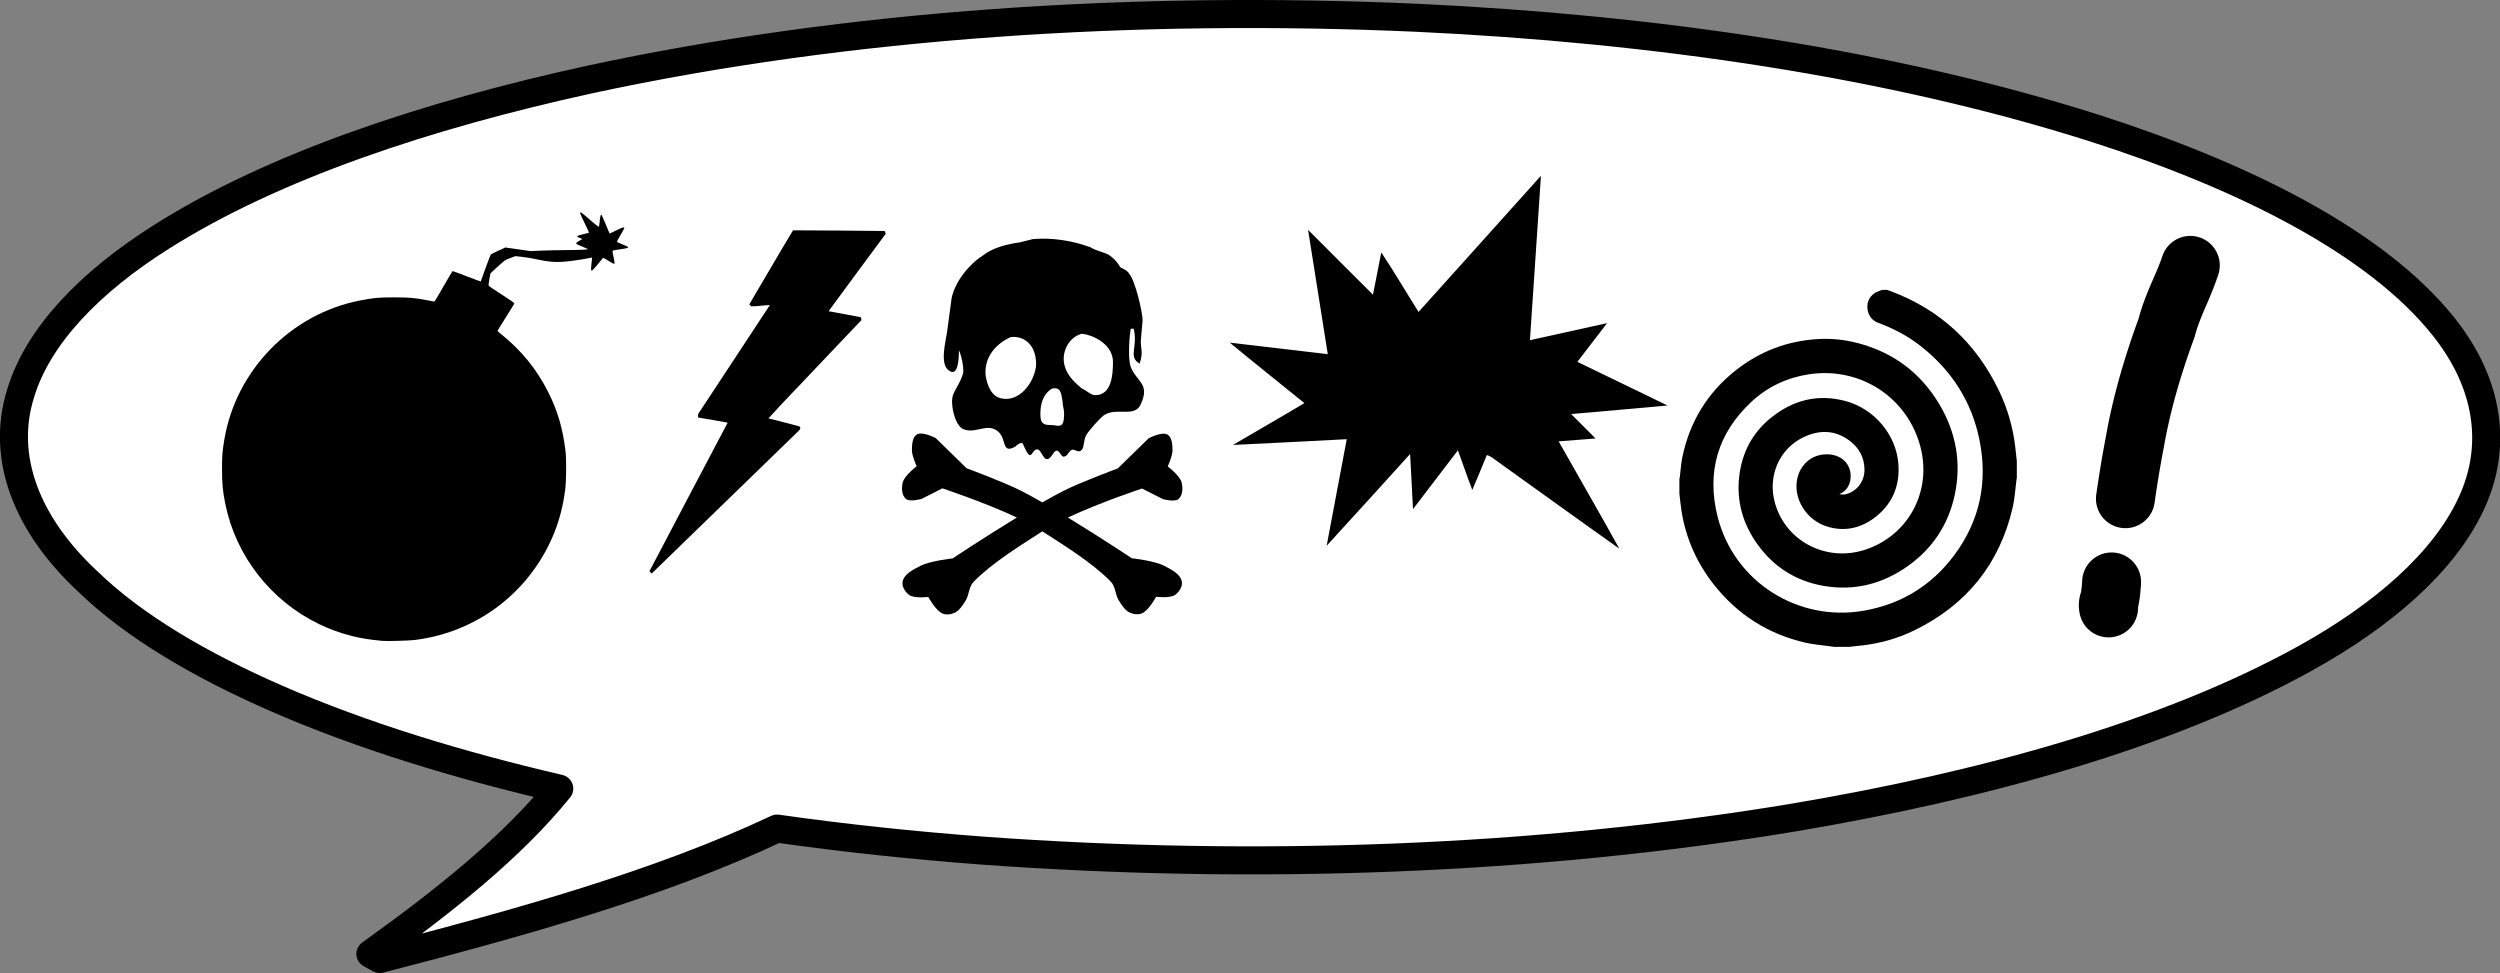
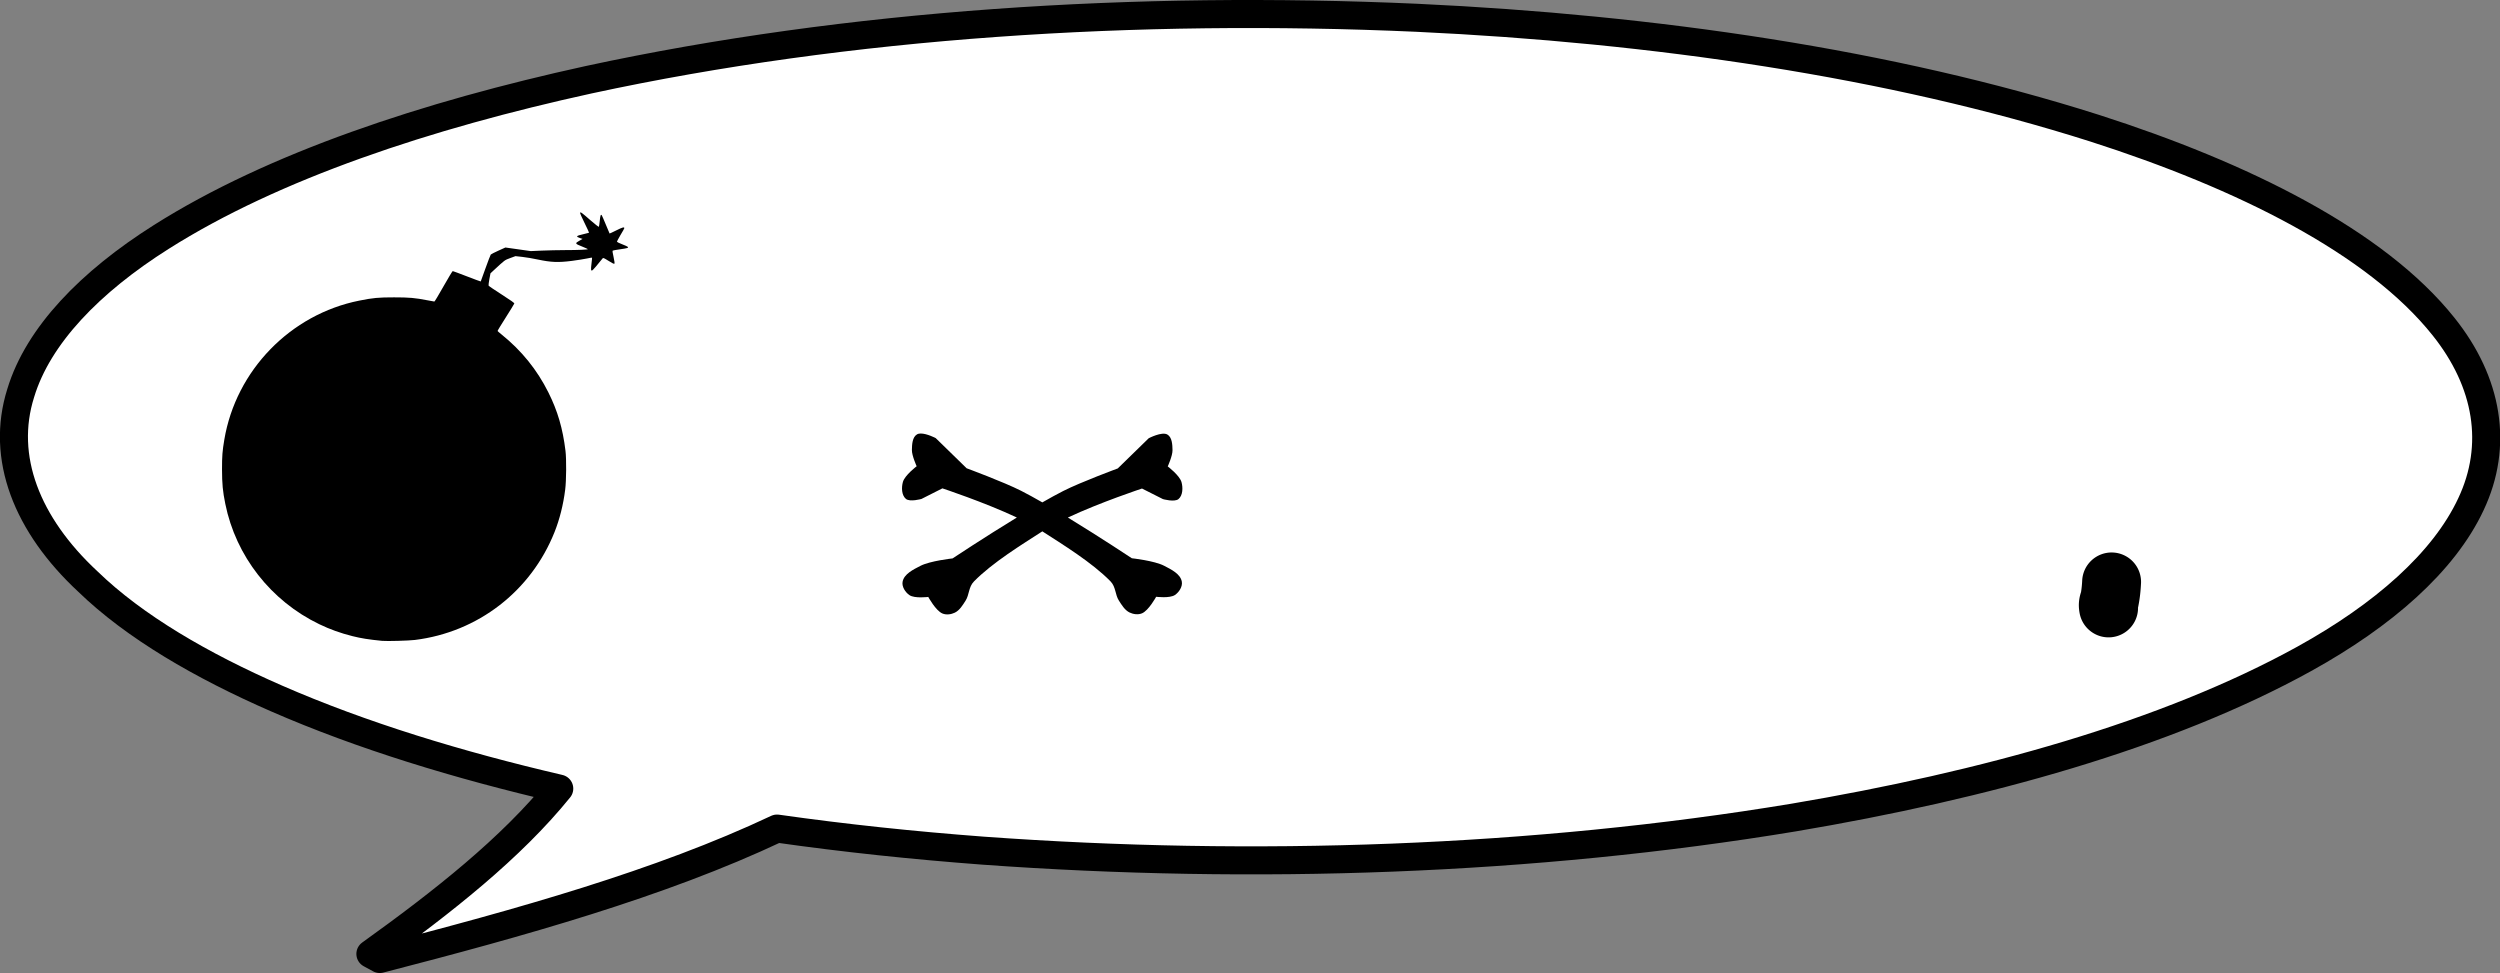
<svg xmlns="http://www.w3.org/2000/svg" xmlns:ns1="http://sodipodi.sourceforge.net/DTD/sodipodi-0.dtd" xmlns:ns2="http://www.inkscape.org/namespaces/inkscape" version="1.0" width="2082.287" height="810.449" viewBox="0 0 20822.869 8104.493" preserveAspectRatio="xMidYMid meet" id="svg5" ns1:docname="Comic FX 2 c.svg" ns2:version="0.92.1 r15371">
  <rect x="0" y="0" width="20822.869" height="8104.493" fill="#808080" stroke="none" />
  <defs id="defs9" />
  <ns1:namedview pagecolor="#ffffff" bordercolor="#666666" borderopacity="1" objecttolerance="10" gridtolerance="10" guidetolerance="10" ns2:pageopacity="0" ns2:pageshadow="2" ns2:window-width="1368" ns2:window-height="705" id="namedview7" showgrid="false" ns2:zoom="0.25680087" ns2:cx="886.88953" ns2:cy="472.26578" ns2:window-x="-8" ns2:window-y="-8" ns2:window-maximized="1" ns2:current-layer="svg5" fit-margin-top="0" fit-margin-left="0" fit-margin-right="0" fit-margin-bottom="0" />
  <path style="fill:#ffffff;fill-opacity:1;stroke:#000000;stroke-width:233.49;stroke-linecap:round;stroke-linejoin:round;stroke-miterlimit:4;stroke-dasharray:none;stroke-opacity:1" d="m 4902.364,664.296 c 2169.321,-468.788 4565.401,-620.382 6898.176,-516.204 1976.577,92.379 3945.122,378.369 5645.809,919.636 1233.944,395.324 2342.697,945.928 2905.814,1651.812 371.789,464.856 459.658,990.647 228.648,1480.316 -226.286,484.023 -732.708,925.29 -1386.061,1286.708 -1148.908,634.88 -2671.968,1055.757 -4253.607,1322.582 -2170.739,359.942 -4499.735,439.304 -6752.201,276.162 -578.706,-43.488 -1152.688,-103.684 -1716.749,-184.026 -972.226,458.957 -2140.032,784.504 -3308.782,1086.466 -19.369,-10.813 -59.052,-31.941 -78.421,-42.505 603.272,-432.424 1173.474,-882.787 1573.136,-1376.879 C 3815.814,6372.3 3011.767,6126.85 2303.62,5817.765 1677.2,5544.063 1120.225,5220.236 731.901,4843.83 223.112,4371.112 2.968,3810.68 172.564,3273.834 317.595,2793.991 752.687,2346.825 1343.204,1973.859 2278.582,1381.976 3555.047,959.622 4902.364,664.296" id="path7024" ns2:connector-curvature="0" />
  <g id="layer1" transform="matrix(0.416,0,0,0.416,1709.866,1629.757)" style="fill:#000000;stroke:none;fill-opacity:1">
    <path d="m 3545,8914 c -273,-27 -425,-51 -599,-95 -241,-61 -448,-135 -664,-239 C 1313,8113 612,7216 401,6172 c -52,-255 -65,-399 -66,-692 0,-269 7,-366 46,-595 233,-1386 1323,-2509 2704,-2784 272,-55 383,-65 695,-65 304,0 418,10 669,59 69,14 131,25 138,25 6,0 89,-137 183,-305 95,-168 178,-305 184,-305 6,0 135,48 285,106 150,58 274,104 276,102 1,-2 44,-120 95,-263 51,-143 99,-267 106,-276 8,-8 77,-44 153,-78 l 140,-63 254,36 253,36 225,-10 c 123,-5 332,-10 465,-10 250,0 454,-9 454,-19 0,-3 -50,-26 -110,-50 -153,-61 -154,-65 -56,-121 l 60,-34 -47,-15 c -97,-33 -86,-46 68,-81 55,-12 103,-24 107,-27 4,-2 -35,-90 -88,-195 -52,-105 -93,-197 -90,-205 9,-22 33,-4 214,155 85,74 157,130 162,126 4,-5 12,-58 18,-118 11,-111 20,-137 40,-114 5,7 43,92 82,188 39,96 73,176 75,178 1,2 62,-27 135,-63 124,-62 160,-72 160,-44 0,6 -34,68 -76,136 -41,69 -73,131 -71,137 3,6 50,29 106,50 56,21 106,45 112,52 16,20 -13,28 -163,49 -69,10 -132,21 -139,25 -9,6 -5,37 16,130 18,85 24,125 16,133 -7,7 -43,-11 -116,-57 -91,-57 -109,-65 -118,-52 -99,126 -203,246 -214,246 -23,0 -24,-22 -10,-141 8,-63 13,-116 11,-118 -2,-2 -48,5 -101,17 -54,12 -190,33 -303,48 -274,35 -415,29 -676,-26 -100,-22 -242,-46 -318,-54 l -136,-15 -106,39 c -114,43 -97,30 -335,250 l -59,55 -22,116 c -12,64 -19,123 -16,130 3,8 121,88 262,178 190,122 256,169 253,181 -2,9 -79,134 -171,279 -92,144 -166,266 -164,271 2,4 39,37 83,72 399,322 709,706 934,1157 186,372 288,720 343,1171 20,161 17,602 -6,775 -38,305 -112,596 -213,850 -472,1185 -1534,2005 -2798,2161 -122,15 -559,27 -650,18 z" id="path2" ns2:connector-curvature="0" style="stroke:none;fill:#000000;fill-opacity:1" />
  </g>
-   <path ns2:connector-curvature="0" d="m 16798.422,3840.632 c 0,46.456 0,92.913 0,139.37 -1.179,6.796 -2.59,13.565 -3.497,20.397 -10.031,75.574 -13.833,152.581 -30.964,226.503 -109.209,471.289 -384.805,811.457 -818.625,1023.279 -132.991,64.939 -274.043,105.788 -421.239,124.008 -39.738,4.918 -79.58,8.983 -119.372,13.447 -43.362,0 -86.715,0 -130.078,0 -9.101,-1.361 -18.188,-2.767 -27.293,-4.065 -70.093,-9.963 -141.348,-14.863 -210.075,-30.714 -311.2,-71.781 -566.313,-234.079 -763.544,-485.48 -141.003,-179.72 -231.375,-382.477 -267.779,-608.409 -7.948,-49.324 -12.204,-99.246 -18.156,-148.888 0,-40.268 0,-80.528 0,-120.787 1.252,-5.199 3.031,-10.335 3.684,-15.607 6.869,-55.076 9.722,-110.969 20.932,-165.139 61.329,-296.306 210.017,-539.794 448.529,-726.791 199.404,-156.342 426.498,-242.273 679.323,-257.566 113.147,-6.846 225.327,4.954 335.122,33.835 294.31,77.415 521.167,247.059 676.832,507.697 140.178,234.687 186.417,488.828 128.899,757.224 -52.617,245.53 -183.167,443.733 -387.613,589.753 -210.978,150.684 -446.568,211.568 -703.554,167.362 -229.333,-39.452 -414.592,-155.775 -550.818,-345.085 -121.35,-168.632 -176.626,-357.734 -153.098,-565.309 22.611,-199.545 110.479,-367.243 268.386,-493.147 180.986,-144.297 385.218,-196.905 612.551,-137.51 243.929,63.733 429.061,282.197 445.402,531.002 11.188,170.365 -45.935,317.075 -179.688,426.838 -118.446,97.187 -254.068,134.443 -404.916,91.67 -183.041,-51.901 -290.312,-234.388 -259.676,-394.427 21.105,-110.244 109.708,-215.107 259.685,-210.107 80.215,2.668 165.42,49.306 183.449,145.894 12.313,66.001 -7.132,143.081 -78.763,179.674 -3.978,2.033 -7.69,4.6 -11.523,6.923 19.857,3.094 38.835,3.893 56.328,-0.817 89.493,-24.09 152.059,-105.752 152.268,-200.997 0.218,-102.186 -44.537,-184.619 -124.743,-244.55 -118.314,-88.413 -247.603,-91.942 -378.376,-30.941 -207.603,96.842 -306.99,328.299 -241.411,554.775 91.144,314.761 423.871,487.585 743.496,386.814 358.096,-112.911 564.175,-477.976 468.149,-854.619 -105.48,-413.69 -499.952,-673.058 -927.579,-609.026 -182.415,27.32 -344.927,102.948 -479.855,228.381 -283.29,263.351 -376.833,588.755 -282.382,960.662 137.319,540.72 670.394,877.603 1220.401,779.844 308.727,-54.877 559.87,-208.546 747.52,-458.632 215.723,-287.495 283.648,-611.829 212.48,-963.275 -64.473,-318.354 -230.119,-576.071 -483.965,-777.363 -108.534,-86.067 -229.756,-149.768 -359.472,-198.021 -53.434,-19.876 -82.941,-61.414 -89.383,-116.895 -6.043,-52.069 13.32,-96.524 55.82,-127.433 18.692,-13.592 42.464,-20.193 63.932,-29.97 13.937,0 27.874,0 41.811,0 12.313,4.138 24.776,7.876 36.921,12.467 411.512,155.58 709.224,434.75 898.363,830.457 69.861,146.175 114.326,300.398 133.608,461.544 4.849,40.541 9.05,81.163 13.546,121.749 z" id="path4488" style="fill:#000000;fill-opacity:1;stroke:none;stroke-width:4.646" />
-   <path style="fill:#000000;fill-opacity:1;stroke:none;stroke-width:11.223" d="m 7368.552,1923.956 c -254.31,-2.357 -508.734,-5.163 -763.27,-5.724 -123.451,204.369 -242.526,411.432 -364.295,616.924 4.04,4.04 12.007,12.346 16.05,16.387 52.073,0.112 103.588,-8.866 155.55,-10.887 -192.586,291.348 -383.601,583.592 -576.187,875.052 -11.782,18.966 -32.322,38.381 -19.078,62.398 81.478,12.57 162.507,27.833 243.537,42.423 -216.939,412.667 -435.898,824.323 -651.602,1237.551 4.602,4.713 13.917,14.253 18.518,19.079 405.932,-393.924 811.528,-788.073 1217.462,-1181.884 12.345,-11.784 31.312,-28.057 12.681,-43.882 -85.855,-21.661 -170.811,-46.351 -257.115,-66.327 123.226,-138.379 254.759,-269.35 380.905,-405.147 131.421,-137.93 262.28,-276.42 393.7,-414.35 -1.347,-5.835 -4.152,-17.619 -5.611,-23.568 -89.335,-16.834 -178.895,-32.994 -268.34,-49.829 158.692,-215.257 316.599,-431.072 476.189,-645.542 -2.248,-5.613 -6.736,-16.949 -9.094,-22.672" id="path7016" ns2:connector-curvature="0" />
-   <path style="fill:#000000;fill-opacity:1;stroke:none;stroke-width:13.643" d="m 11815.458,2598.005 c 340.39,-377.361 679.142,-756.223 1019.258,-1133.994 -29.469,456.626 -61.529,912.98 -91.68,1369.333 214.193,-46.931 428.249,-94.818 642.442,-141.886 -81.993,107.778 -165.488,214.466 -247.345,322.517 250.347,121.149 500.829,241.751 750.903,363.446 -267.4,25.239 -535.073,47.204 -802.609,71.216 67.532,67.941 135.746,135.337 203.005,203.415 -102.321,8.595 -204.642,16.508 -307.1,24.011 167.807,298.369 339.843,594.419 505.468,894.016 -336.843,-238.477 -671.093,-480.638 -1006.707,-720.616 -31.651,-20.873 -59.483,-49.933 -97.137,-59.074 -39.155,97.273 -80.22,193.865 -120.876,290.593 -42.156,-109.279 -79.401,-220.332 -119.784,-330.294 -125.105,163.169 -248.982,327.019 -374.223,489.915 -8.732,-152.936 -14.325,-306.146 -24.012,-459.082 -230.837,255.531 -462.629,510.106 -695.103,764.273 55.253,-296.05 111.871,-591.827 167.397,-887.741 -315.832,15.826 -631.527,33.971 -947.496,47.886 197.685,-117.056 397.553,-230.291 594.692,-348.439 -206.826,-168.216 -416.107,-333.431 -621.432,-503.421 272.175,31.515 544.214,63.439 816.252,95.909 -54.298,-345.437 -109.688,-690.601 -164.123,-1035.766 180.222,179.813 359.489,360.581 540.257,539.984 23.056,-117.329 47.613,-234.384 69.305,-351.986 108.325,162.077 206.28,331.112 310.648,495.781" id="path7020" ns2:connector-curvature="0" />
  <g id="g7012" transform="matrix(0.327,0,0,0.327,12711.879,2618.897)" style="stroke:none;fill:#000000;fill-opacity:1">
-     <path ns2:connector-curvature="0" id="path6338" d="m 16920.973,-1999.533 a 750.075,750.075 0 0 0 -719.461,523.531 c -154.484,464.703 -416.651,897.921 -606.596,1593.953 -326.448,898.616 -635.317,1893.625 -830.061,3000.656 -92.86,482.106 -172.495,969.994 -242.681,1458.541 a 750.075,750.075 0 1 0 1484.756,213.305 c 67.748,-471.578 144.05,-938.186 231.935,-1393.869 l 1.197,-6.201 1.09,-6.221 c 176.322,-1004.949 460.585,-1923.191 774.014,-2782.875 l 11.49,-31.518 8.631,-32.418 c 133.856,-502.752 373.671,-890.528 589.633,-1540.162 a 750.075,750.075 0 0 0 -703.947,-996.723 z" style="color:#000000;font-style:normal;font-variant:normal;font-weight:normal;font-stretch:normal;font-size:medium;line-height:normal;font-family:sans-serif;font-variant-ligatures:normal;font-variant-position:normal;font-variant-caps:normal;font-variant-numeric:normal;font-variant-alternates:normal;font-feature-settings:normal;text-indent:0;text-align:start;text-decoration:none;text-decoration-line:none;text-decoration-style:solid;text-decoration-color:#000000;letter-spacing:normal;word-spacing:normal;text-transform:none;writing-mode:lr-tb;direction:ltr;text-orientation:mixed;dominant-baseline:auto;baseline-shift:baseline;text-anchor:start;white-space:normal;shape-padding:0;clip-rule:nonzero;display:inline;overflow:visible;visibility:visible;opacity:1;isolation:auto;mix-blend-mode:normal;color-interpolation:sRGB;color-interpolation-filters:linearRGB;solid-color:#000000;solid-opacity:1;vector-effect:none;fill:#000000;fill-opacity:1;fill-rule:evenodd;stroke:none;stroke-width:1500;stroke-linecap:round;stroke-linejoin:miter;stroke-miterlimit:4;stroke-dasharray:none;stroke-dashoffset:0;stroke-opacity:1;color-rendering:auto;image-rendering:auto;shape-rendering:auto;text-rendering:auto;enable-background:accumulate" />
    <path ns2:connector-curvature="0" id="path6354" d="m 14937.338,6064.094 a 750.075,750.075 0 0 0 -775.588,722.947 c -5.074,101.969 -14.581,197.718 -29.133,285.602 -36.061,110.966 -81.733,290.048 -37.129,530.812 a 750.075,750.075 0 0 0 1489.069,-142.002 l 3.382,-9.945 9.788,-50.969 c 35.836,-186.613 53.622,-367.166 62.169,-538.955 a 750.075,750.075 0 0 0 -722.558,-797.49 z m 633.053,1266.119 c 1.733,9.356 3.181,18.311 4.414,26.936 a 750.075,750.075 0 0 0 -4.414,-26.936 z m 5.127,157.812 c -4.298,22.034 -9.16,26.923 -4.293,12.617 z" style="color:#000000;font-style:normal;font-variant:normal;font-weight:normal;font-stretch:normal;font-size:medium;line-height:normal;font-family:sans-serif;font-variant-ligatures:normal;font-variant-position:normal;font-variant-caps:normal;font-variant-numeric:normal;font-variant-alternates:normal;font-feature-settings:normal;text-indent:0;text-align:start;text-decoration:none;text-decoration-line:none;text-decoration-style:solid;text-decoration-color:#000000;letter-spacing:normal;word-spacing:normal;text-transform:none;writing-mode:lr-tb;direction:ltr;text-orientation:mixed;dominant-baseline:auto;baseline-shift:baseline;text-anchor:start;white-space:normal;shape-padding:0;clip-rule:nonzero;display:inline;overflow:visible;visibility:visible;opacity:1;isolation:auto;mix-blend-mode:normal;color-interpolation:sRGB;color-interpolation-filters:linearRGB;solid-color:#000000;solid-opacity:1;vector-effect:none;fill:#000000;fill-opacity:1;fill-rule:evenodd;stroke:none;stroke-width:1500;stroke-linecap:round;stroke-linejoin:miter;stroke-miterlimit:4;stroke-dasharray:none;stroke-dashoffset:0;stroke-opacity:1;color-rendering:auto;image-rendering:auto;shape-rendering:auto;text-rendering:auto;enable-background:accumulate" />
  </g>
  <g transform="matrix(1.6,0,0,1.6,7476.48,917.186)" id="g6983" style="stroke:none;fill:#000000;fill-opacity:1">
    <path ns2:connector-curvature="0" id="path6939" d="m 120.634,1683.508 c -7.452,2e-4 -14.209,1.266 -19.558,4.386 -24.688,14.397 -26.324,52.872 -26.786,81.447 -0.475,29.366 24.806,84.546 24.806,84.546 0,0 -61.909,46.893 -71.634,81.812 -8.011,28.767 -7.18,68.989 15.681,88.199 20.663,17.363 80.968,0.231 80.968,0.231 l 109.01,-55.083 c 0,0 217.78,71.995 387.49,151.73 -169.69,103.5 -334.65,212.96 -334.65,212.96 0,0 -116.91,12.569 -167.9,39.045 -36.574,18.987 -84.646,41.859 -92.188,82.371 -4.782,25.683 14.121,55.078 35.738,69.748 27.11,18.398 97.843,9.341 97.843,9.341 0,0 38.815,71.454 73.614,86.129 19.911,8.395 45.26,5.216 64.688,-4.245 25.189,-12.266 40.915,-39.053 56.042,-62.636 19.588,-30.536 15.102,-70.866 43.463,-99.783 97.316,-99.227 250.87,-192.9 356.03,-260.86 105.12,67.895 257.81,161.21 354.73,260.03 28.361,28.918 23.878,69.243 43.466,99.78 15.127,23.582 30.854,50.372 56.043,62.639 19.427,9.46 44.777,12.637 64.688,4.241 34.8,-14.674 73.614,-86.125 73.614,-86.125 0,0 70.733,9.057 97.843,-9.341 21.616,-14.67 40.519,-44.069 35.738,-69.751 -7.542,-40.512 -55.614,-63.38 -92.188,-82.367 -50.999,-26.476 -167.9,-39.045 -167.9,-39.045 0,0 -163.96,-108.8 -333.1,-212.02 169.48,-79.445 385.94,-151 385.94,-151 l 109.01,55.083 c 0,0 60.305,17.136 80.968,-0.227 22.862,-19.21 23.689,-59.432 15.678,-88.199 -9.724,-34.918 -71.63,-81.815 -71.63,-81.815 0,0 25.281,-55.176 24.806,-84.542 -0.462,-28.576 -2.102,-67.05 -26.79,-81.447 -28.527,-16.636 -97.151,19.407 -97.151,19.407 l -161.06,157.12 c 0,0 -192.34,70.959 -283.54,117.25 -32.524,16.507 -69.687,36.927 -109.07,59.498 -39.918,-22.899 -77.6,-43.623 -110.52,-60.331 -91.201,-46.287 -283.54,-117.25 -283.54,-117.25 l -161.06,-157.12 c 0,0 -45.305,-23.797 -77.596,-23.796 z" style="fill:#000000;fill-opacity:1;stroke:none" />
-     <path d="m 804.878,1449.323 c 46.269,-8.642 46.269,25.935 53.979,69.156 0,25.935 7.709,34.578 7.709,60.513 0,17.285 0,51.863 -15.419,60.513 -15.418,8.651 -30.844,0 -46.269,0 -15.426,0 -38.553,0 -46.263,-8.651 -15.426,-8.642 -15.426,-34.578 -15.426,-51.863 0,-51.862 15.426,-103.734 61.689,-129.669 z M 588.976,1181.351 c 84.816,-8.642 138.796,60.513 131.086,155.596 -15.426,95.091 -92.532,181.532 -177.355,164.247 -53.972,-8.642 -77.107,-69.156 -84.816,-121.018 -7.709,-95.091 53.972,-164.247 131.086,-198.825 z m 370.123,-17.285 c 69.398,8.642 161.93,60.505 161.93,146.954 0,69.156 -7.71,172.881 -92.532,172.881 -23.136,0 -46.263,-25.927 -69.398,-34.578 -30.844,-25.927 -69.398,-60.505 -84.824,-103.725 -30.844,-77.806 15.426,-164.247 84.824,-181.531 z m -640.003,86.44 c 15.419,34.578 23.128,77.798 23.128,112.376 -7.709,43.22 -46.262,95.091 -53.972,121.018 -15.426,43.229 7.71,146.954 46.263,172.889 61.688,34.578 123.376,-25.936 177.348,8.642 61.688,34.578 23.135,129.669 100.241,86.449 0,0 26.68,-26.613 38.561,-17.293 15.418,34.578 28.919,63.023 39.814,61.275 10.895,-1.748 19.202,-33.699 38.479,-29.374 15.426,0 29.657,49.236 45.076,49.236 23.135,8.642 36.18,-41.923 51.606,-41.923 15.418,-8.642 26.695,37.933 42.113,29.282 15.426,0 21.948,-25.275 37.367,-33.917 15.419,-8.642 35.598,18.64 51.016,1.347 15.426,-8.643 10.672,-53.21 26.098,-79.145 15.426,-25.935 69.398,-86.44 92.525,-103.733 69.405,-43.22 161.93,17.293 192.774,-60.505 46.27,-103.734 -23.128,-112.384 -53.971,-190.182 -15.426,-43.22 -7.717,-155.596 0,-198.816 h 15.418 c 23.136,95.091 -30.844,146.954 30.845,181.531 23.135,-69.156 0,-77.798 7.709,-138.311 l 7.717,-86.44 c 0,-43.22 -38.561,-207.467 -69.405,-242.045 -7.709,-17.285 -30.837,-25.927 -46.262,-34.578 -15.419,-25.927 -30.845,-43.22 -53.979,-60.505 -23.135,-17.285 -77.107,-25.935 -100.242,-43.22 -92.524,-34.581 -200.483,-51.87 -300.725,-43.226 l -69.397,17.289 c -61.689,8.644 -138.796,25.937 -192.775,69.157 -69.397,43.22 -146.504,138.303 -161.929,224.752 l -23.128,172.881 c -7.717,51.871 -38.561,164.247 7.709,198.825 53.979,43.22 53.979,-77.798 53.979,-103.734 z" id="path10" ns2:connector-curvature="0" style="fill:#000000;fill-opacity:1;stroke:none;stroke-width:8.164" />
  </g>
</svg>